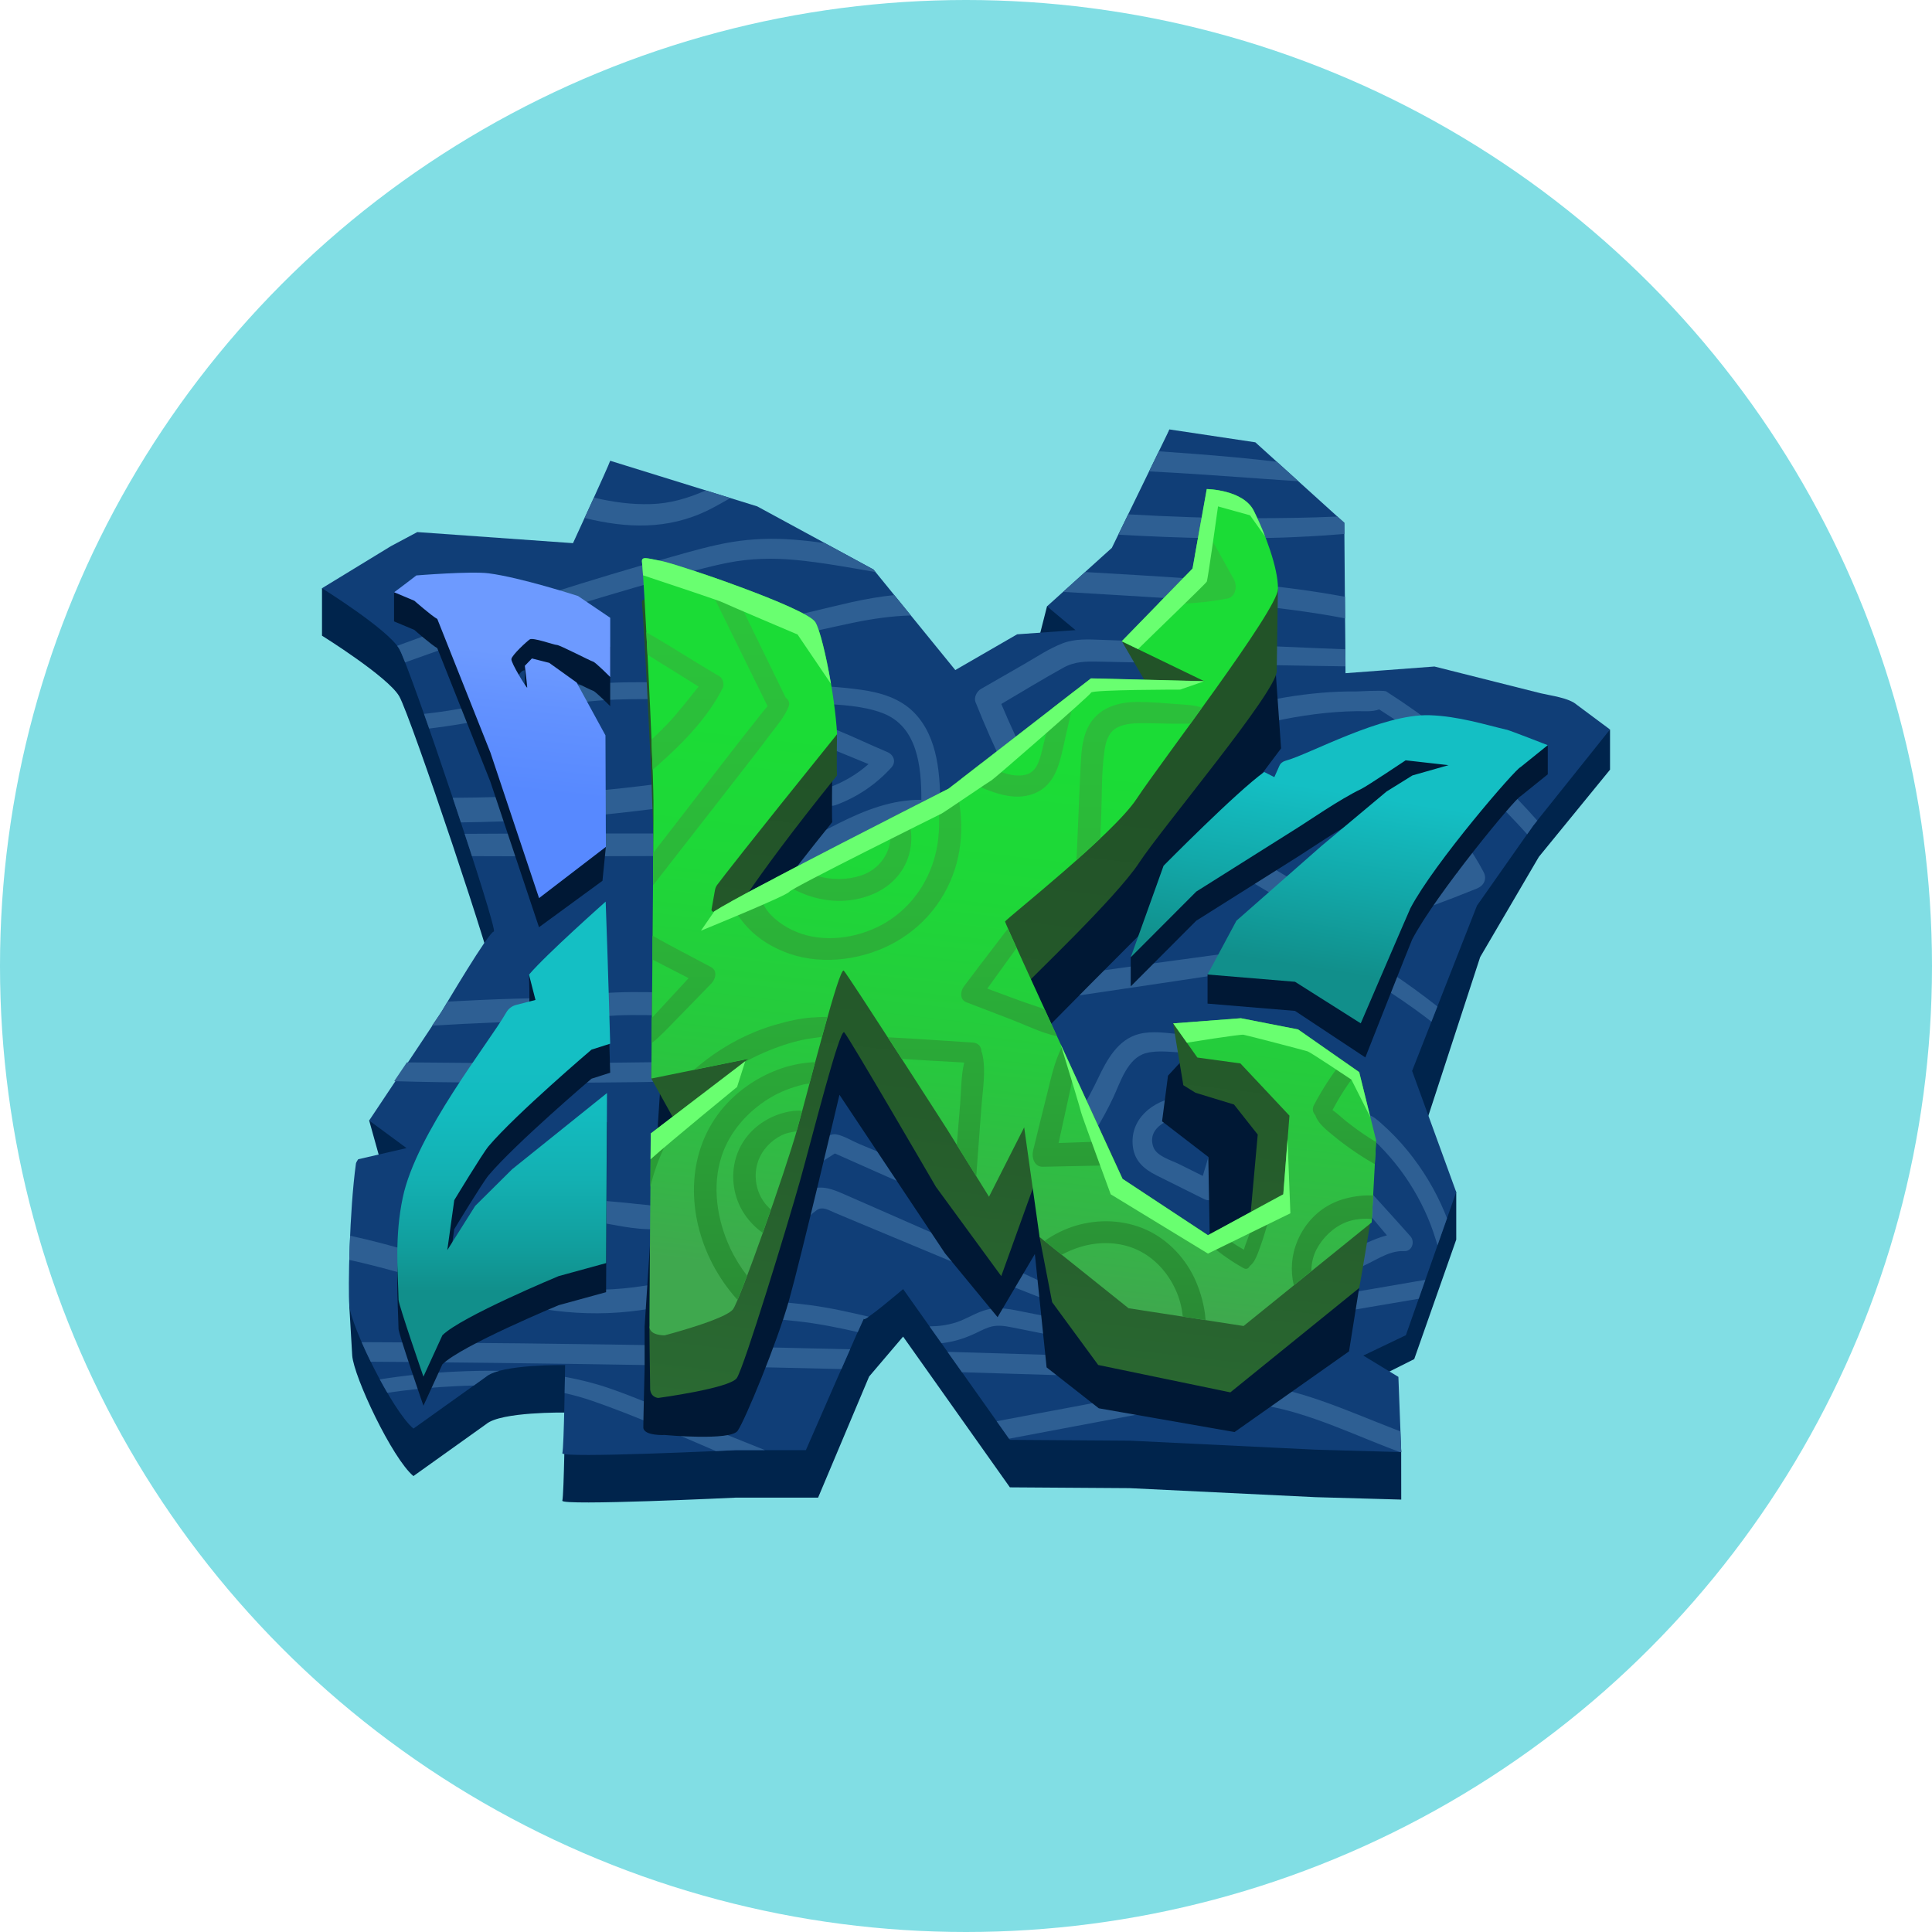
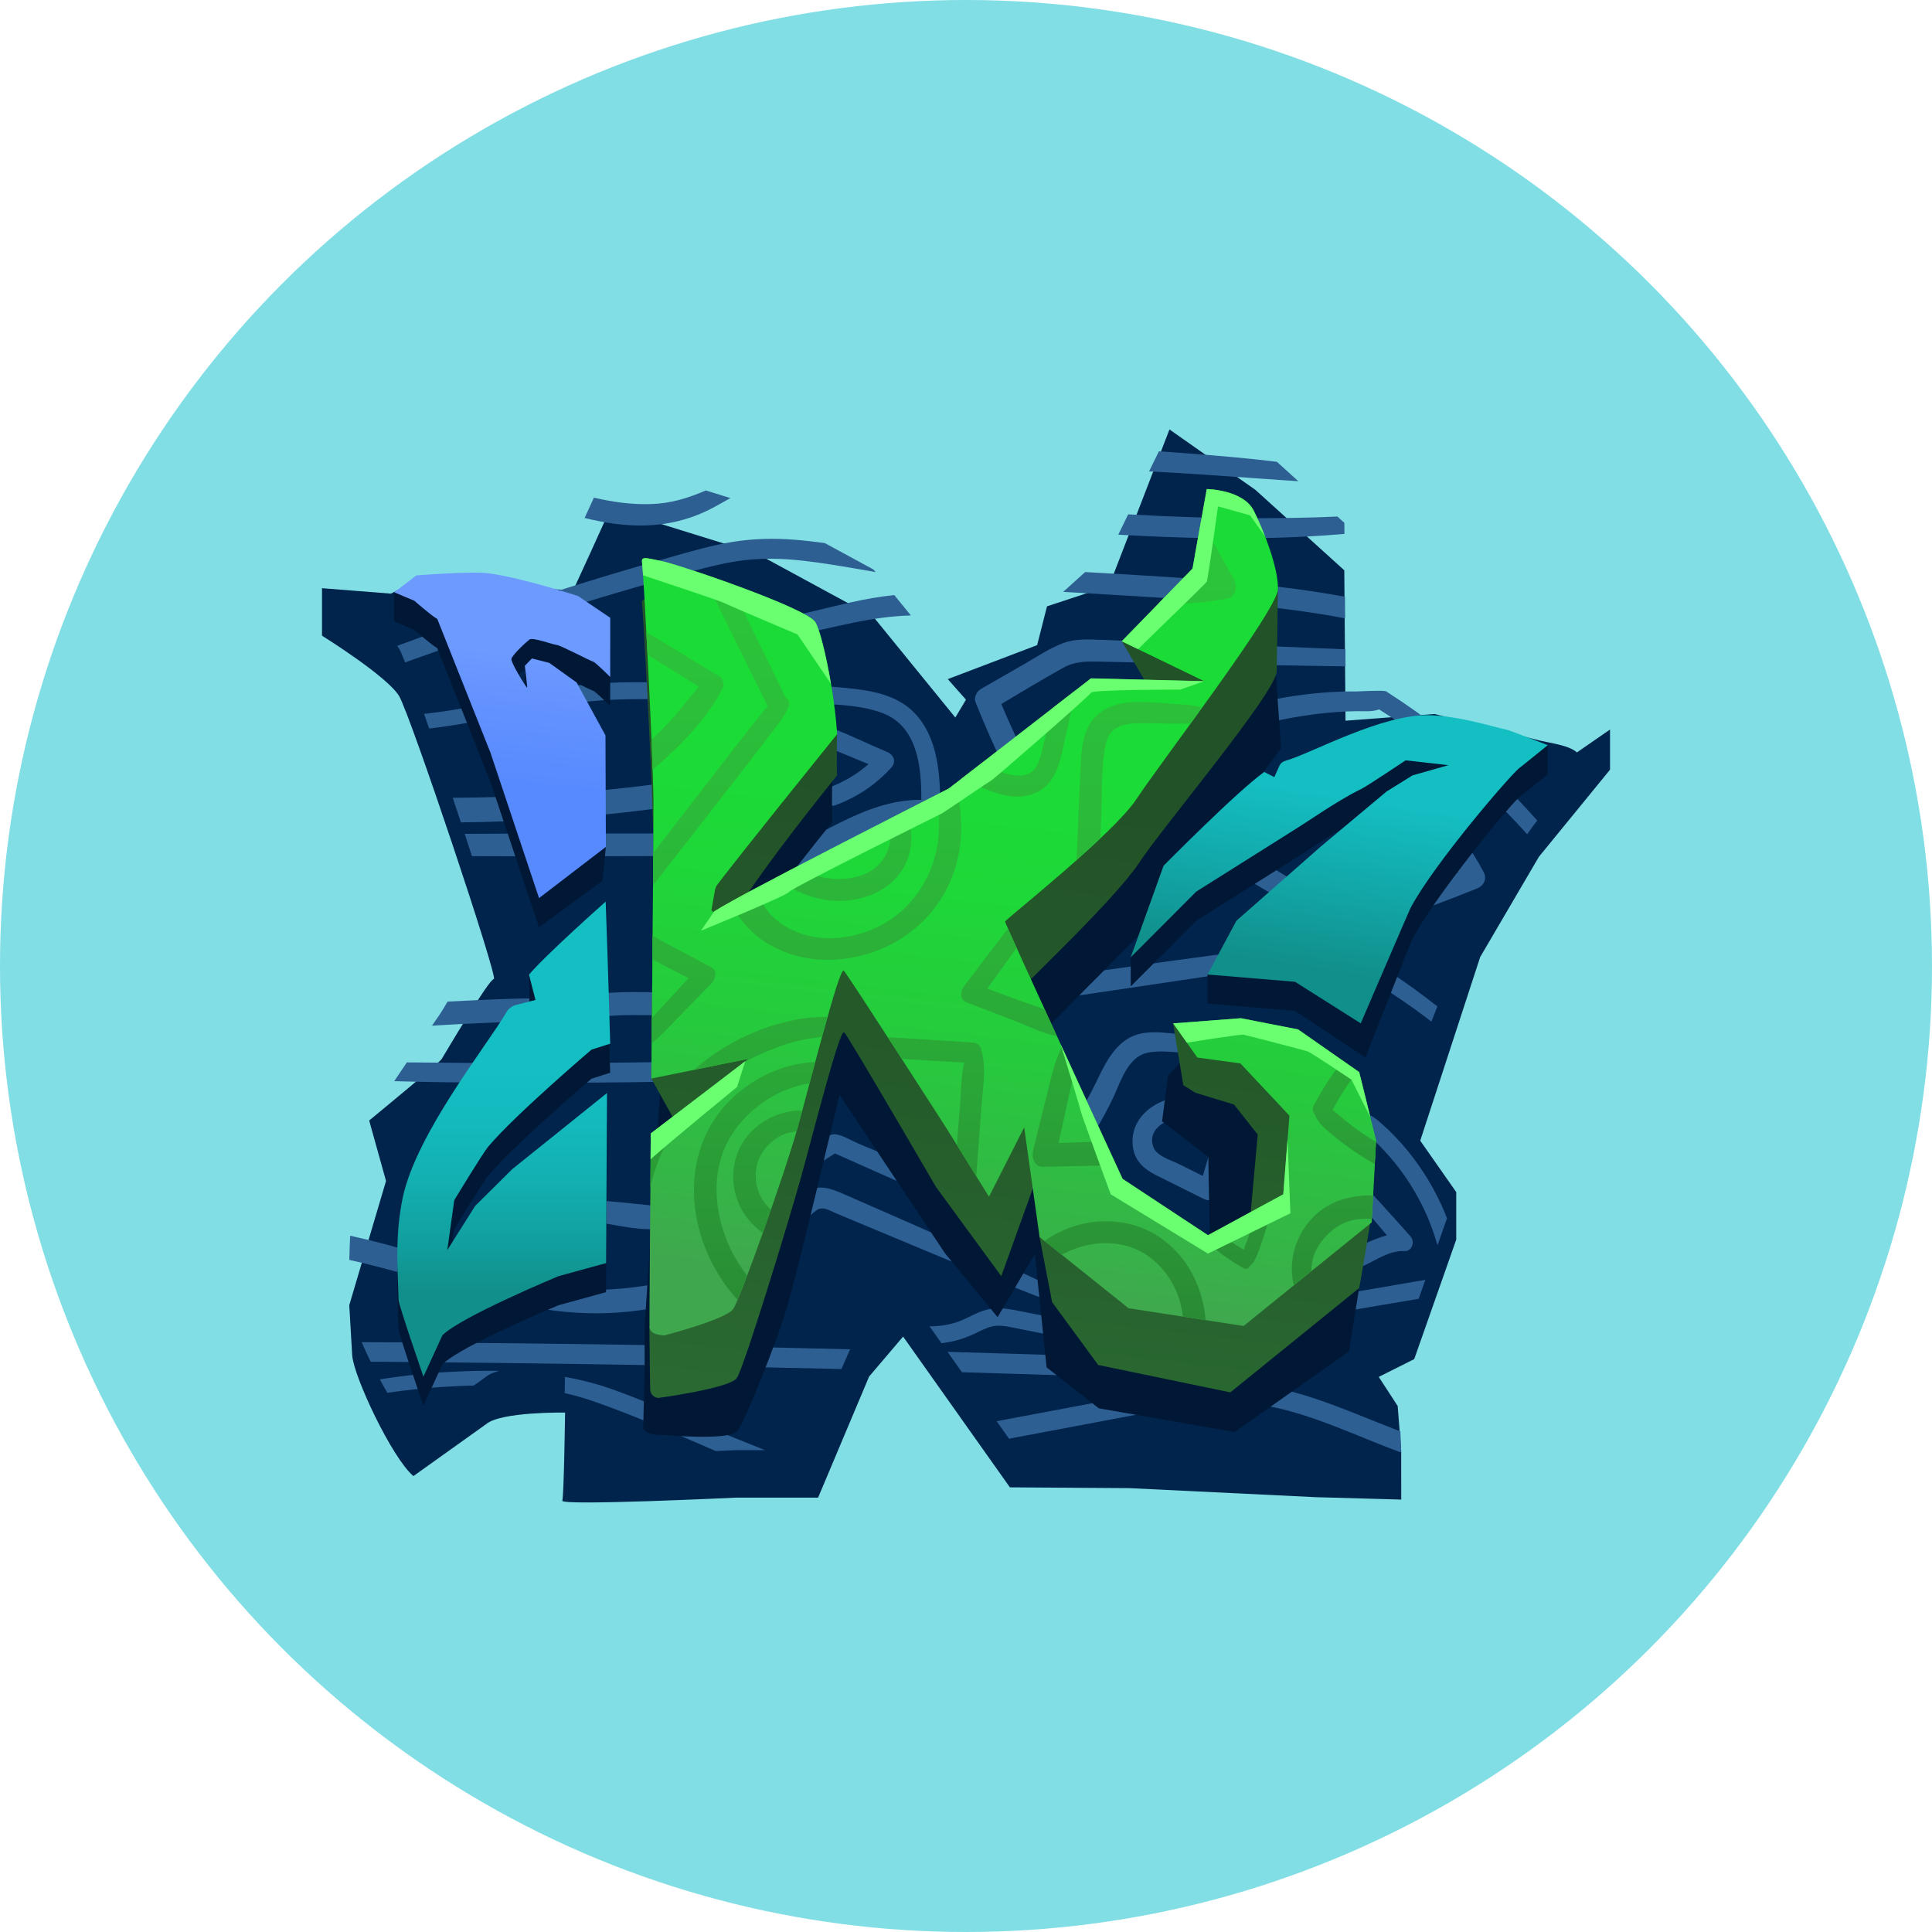
<svg xmlns="http://www.w3.org/2000/svg" width="72" height="72" viewBox="0 0 72 72" fill="none">
  <circle cx="36" cy="36" r="36" fill="#81DEE4" />
  <g clip-path="url(#clip0_2860_9989)">
    <g clip-path="url(#clip1_2860_9989)">
      <path d="M58.768 28.04C58.472 27.775 57.799 27.697 57.413 27.605L53.458 26.609L50.143 26.858L50.098 21.253L46.783 18.254L43.583 16.004L41.332 21.833L39.019 22.597L38.651 24.042L35.321 25.309L35.999 26.075L35.602 26.74L32.552 22.992L28.22 20.64L22.741 18.94C22.681 19.139 21.355 22.01 21.355 22.01L15.551 21.598L14.569 22.123L12 21.92V23.69C12 23.69 14.45 25.216 14.876 25.944C15.302 26.672 18.587 36.486 18.404 36.486C18.222 36.486 16.58 39.27 16.458 39.469C16.37 39.612 13.758 41.758 13.758 41.758L14.386 44.011L13.016 48.642C13.016 48.642 13.117 50.396 13.126 50.516C13.187 51.318 14.616 54.346 15.407 55.009L18.122 53.07C18.671 52.606 21.059 52.642 21.059 52.642C21.059 52.642 21.017 55.728 20.956 55.926C20.894 56.125 27.407 55.813 27.407 55.813H30.488L32.389 51.3L33.656 49.811L37.636 55.429L42.098 55.459L49.026 55.795L52.22 55.885L52.218 54.055L52.088 52.398L51.382 51.313L52.704 50.65L54.27 46.196V44.426L52.928 42.51L55.162 35.666L57.349 31.932L60.001 28.684V27.187L58.769 28.039L58.768 28.04Z" fill="#00244C" />
-       <path d="M58.768 26.27C58.473 26.005 57.799 25.927 57.413 25.835L53.458 24.839L50.143 25.088L50.098 19.483L46.783 16.484L43.583 16.004L41.435 20.418L39.019 22.597L40.081 23.483L37.906 23.639L35.601 24.971L32.551 21.223L28.219 18.871L22.74 17.171C22.68 17.37 21.354 20.242 21.354 20.242L15.55 19.829L14.568 20.354L11.999 21.922C11.999 21.922 14.449 23.447 14.875 24.175C15.301 24.904 18.586 34.717 18.403 34.717C18.221 34.717 16.579 37.501 16.457 37.7C16.348 37.878 13.757 41.759 13.757 41.759L15.151 42.786L13.35 43.202C13.35 43.202 13.272 43.307 13.264 43.369C13.02 45.143 12.97 48.03 13.017 48.642C13.078 49.444 14.616 52.577 15.408 53.239L18.124 51.3C18.672 50.836 21.06 50.872 21.06 50.872C21.06 50.872 21.018 53.958 20.957 54.156C20.896 54.355 27.408 54.043 27.408 54.043H30.033C30.033 54.043 32.257 48.94 32.196 49.139C32.135 49.338 33.657 48.041 33.657 48.041L37.636 53.659L42.099 53.689L49.026 54.025L52.221 54.115L52.114 51.312L50.806 50.518L52.393 49.759L54.269 44.425L52.625 39.91L55.043 33.749L57.141 30.763L60 27.186L58.768 26.269V26.27Z" fill="#103E77" />
      <path d="M42.627 50.613C40.189 50.526 37.751 50.448 35.311 50.379L35.849 51.139C38.108 51.204 40.368 51.277 42.626 51.359C43.105 51.375 43.105 50.631 42.626 50.615L42.627 50.613Z" fill="#2E5F93" />
      <path d="M16.11 50.032C15.233 50.026 14.354 50.022 13.477 50.019C13.579 50.253 13.693 50.499 13.816 50.747C14.296 50.751 14.777 50.753 15.257 50.758C17.457 50.777 19.658 50.805 21.859 50.837C25.026 50.883 28.192 50.944 31.357 51.021C31.471 50.763 31.58 50.513 31.681 50.285C30.911 50.266 30.14 50.247 29.371 50.23C24.951 50.131 20.531 50.064 16.11 50.034V50.032Z" fill="#2E5F93" />
      <path d="M51.254 48.016C49.1 48.388 46.929 48.714 44.795 49.183C44.693 49.206 44.712 49.341 44.795 49.372C45.333 49.575 45.813 49.558 46.376 49.481C46.927 49.407 47.475 49.315 48.023 49.223C49.158 49.031 50.292 48.838 51.427 48.646C51.908 48.564 52.389 48.483 52.871 48.401L53.118 47.698C52.98 47.721 52.841 47.743 52.703 47.766C52.219 47.849 51.737 47.933 51.253 48.016H51.254Z" fill="#2E5F93" />
      <path d="M52.458 42.884C52.163 42.522 51.839 42.185 51.488 41.875C51.335 41.739 51.178 41.595 50.977 41.537C50.742 41.468 50.508 41.516 50.272 41.547C49.158 41.694 48.026 41.617 46.937 41.347C45.95 41.102 44.935 40.742 43.904 40.883C42.96 41.011 42.076 41.717 42.222 42.757C42.296 43.28 42.648 43.577 43.098 43.802C43.687 44.097 44.279 44.39 44.868 44.684C45.086 44.793 45.348 44.703 45.42 44.46C45.521 44.12 45.622 43.779 45.722 43.44C45.769 43.283 45.839 43.118 45.865 42.956C45.893 42.792 45.859 42.632 45.833 42.469C45.804 42.288 45.54 42.235 45.426 42.361C45.328 42.47 45.222 42.576 45.16 42.71C45.085 42.872 45.048 43.068 44.998 43.238C44.94 43.433 44.882 43.628 44.825 43.823C44.527 43.675 44.23 43.526 43.932 43.379C43.642 43.235 43.102 43.088 42.982 42.747C42.71 41.981 43.678 41.605 44.257 41.585C45.16 41.552 46.032 41.879 46.902 42.068C47.824 42.27 48.774 42.342 49.714 42.266C49.944 42.248 50.172 42.219 50.4 42.186C50.626 42.153 50.772 42.123 50.956 42.278C51.256 42.529 51.532 42.813 51.788 43.106C52.316 43.709 52.753 44.39 53.093 45.115C53.26 45.471 53.399 45.841 53.513 46.217C53.531 46.277 53.551 46.34 53.572 46.406L53.926 45.401C53.898 45.331 53.87 45.261 53.842 45.192C53.494 44.358 53.03 43.585 52.458 42.884Z" fill="#2E5F93" />
      <path d="M42.705 39.248C43.147 39.127 43.687 39.213 44.142 39.231C44.64 39.252 45.138 39.284 45.636 39.326C46.151 39.369 46.664 39.427 47.177 39.489C47.431 39.521 47.688 39.543 47.944 39.563C48.192 39.582 48.46 39.492 48.701 39.531C48.731 39.536 48.745 39.492 48.714 39.485C48.553 39.447 48.4 39.32 48.25 39.254C48.135 39.203 48.012 39.175 47.89 39.143C47.64 39.078 47.391 39.015 47.135 38.97C46.626 38.877 46.116 38.797 45.605 38.727C45.064 38.654 44.52 38.592 43.975 38.543C43.48 38.498 42.944 38.408 42.455 38.532C41.656 38.733 41.246 39.505 40.919 40.191C40.552 40.961 40.121 41.69 39.618 42.375C39.443 42.476 39.309 42.661 39.277 42.871C39.248 43.067 39.297 43.26 39.479 43.367C39.633 43.457 39.893 43.449 40.011 43.298C40.59 42.553 41.088 41.75 41.49 40.895C41.758 40.323 42.016 39.435 42.705 39.247V39.248ZM40.1 43.093L40.122 43.106C40.102 43.104 40.094 43.099 40.1 43.093Z" fill="#2E5F93" />
      <path d="M49.37 47.825C49.603 47.944 49.903 47.747 49.825 47.476C49.814 47.437 49.801 47.401 49.788 47.365C50.069 47.394 50.349 47.347 50.615 47.254C51.182 47.052 51.707 46.594 52.333 46.625C52.629 46.639 52.739 46.269 52.562 46.072C52.185 45.652 51.811 45.229 51.429 44.813C51.252 44.618 51.074 44.424 50.895 44.231C50.742 44.064 50.579 43.849 50.328 43.883C50.275 43.89 50.229 43.915 50.214 43.969C50.148 44.197 50.293 44.368 50.43 44.536C50.609 44.755 50.791 44.971 50.972 45.19C51.209 45.474 51.447 45.756 51.686 46.038C51.422 46.105 51.168 46.213 50.912 46.326C50.529 46.493 50.088 46.685 49.677 46.512C49.352 46.374 48.905 46.227 48.679 46.617C48.409 47.082 48.997 47.635 49.369 47.826L49.37 47.825Z" fill="#2E5F93" />
      <path d="M23.857 48.828C24.441 48.746 25.018 48.625 25.591 48.491C26.135 48.364 26.681 48.235 27.199 48.023C28.165 47.626 28.827 46.906 29.481 46.118C29.767 45.773 30.072 45.344 30.449 45.091C30.663 44.948 30.909 45.112 31.12 45.2C31.415 45.324 31.71 45.448 32.005 45.571C33.256 46.094 34.505 46.616 35.757 47.136C36.399 47.402 37.039 47.676 37.687 47.93C38.002 48.054 38.316 48.178 38.631 48.301C38.964 48.433 39.303 48.518 39.648 48.616C39.834 48.668 39.946 48.403 39.779 48.304C39.521 48.151 39.274 47.981 39.001 47.855C38.712 47.72 38.422 47.586 38.133 47.452C37.57 47.19 37.001 46.94 36.433 46.691C35.314 46.198 34.194 45.704 33.075 45.214C32.506 44.964 31.937 44.714 31.367 44.466C30.839 44.236 30.383 44.126 29.897 44.508C29.13 45.109 28.599 45.952 27.876 46.6C27.052 47.336 25.923 47.534 24.875 47.759C23.781 47.993 22.687 48.115 21.568 48.047C19.493 47.92 17.493 47.261 15.509 46.69C14.699 46.456 13.878 46.231 13.049 46.051C13.035 46.363 13.025 46.668 13.017 46.954C15.577 47.508 18.089 48.521 20.677 48.846C21.739 48.979 22.798 48.977 23.857 48.828Z" fill="#2E5F93" />
      <path d="M29.197 42.783V42.518C29.197 42.518 29.19 42.513 29.19 42.518V42.783C29.19 42.783 29.197 42.788 29.197 42.783Z" fill="#2E5F93" />
      <path d="M39.354 45.803L39.356 45.8C39.109 45.638 38.807 45.541 38.536 45.425C38.258 45.305 37.981 45.186 37.705 45.066C37.151 44.827 36.598 44.587 36.043 44.348C34.977 43.888 33.91 43.423 32.838 42.974C32.561 42.858 32.282 42.742 32.005 42.625C31.748 42.517 31.445 42.325 31.172 42.276C30.933 42.231 30.733 42.428 30.546 42.553C30.302 42.715 30.058 42.875 29.813 43.037C29.322 43.359 28.832 43.684 28.342 44.006C27.928 44.279 27.354 44.541 27.211 45.05C27.202 45.085 27.223 45.134 27.263 45.14C27.635 45.192 27.875 45.03 28.184 44.844C28.534 44.634 28.876 44.413 29.22 44.194C29.851 43.79 30.481 43.387 31.114 42.986C32.406 43.562 33.699 44.136 34.997 44.699C35.671 44.992 36.346 45.283 37.02 45.576C37.366 45.726 37.712 45.876 38.058 46.026C38.391 46.17 38.734 46.365 39.087 46.45C39.529 46.555 39.645 45.977 39.355 45.807L39.354 45.803Z" fill="#2E5F93" />
      <path d="M36.4 49.665C36.581 49.578 36.761 49.482 36.959 49.435C37.209 49.376 37.462 49.418 37.71 49.467C38.263 49.575 38.815 49.688 39.367 49.8C39.887 49.904 40.488 50.121 41.017 50.025C41.247 49.983 41.247 49.67 41.079 49.561C40.681 49.303 40.111 49.278 39.654 49.188C39.156 49.089 38.657 48.991 38.159 48.891C37.705 48.801 37.246 48.691 36.786 48.805C36.373 48.907 36.019 49.161 35.615 49.287C35.296 49.387 34.969 49.428 34.641 49.43L35.085 50.057C35.113 50.053 35.141 50.051 35.17 50.047C35.607 49.991 36.005 49.856 36.401 49.664L36.4 49.665Z" fill="#2E5F93" />
-       <path d="M28.568 48.492C28.297 48.477 28.025 48.456 27.754 48.455C27.445 48.455 27.298 48.479 27.09 48.708C27.085 48.713 27.083 48.722 27.088 48.729C27.217 48.905 27.294 48.985 27.515 49.023C27.755 49.065 28 49.076 28.243 49.097C28.732 49.137 29.22 49.187 29.707 49.239C30.473 49.322 31.219 49.472 31.966 49.643C32.118 49.299 32.21 49.098 32.197 49.141C32.183 49.188 32.257 49.152 32.377 49.069C31.654 48.901 30.932 48.737 30.192 48.639C29.652 48.567 29.112 48.521 28.568 48.492Z" fill="#2E5F93" />
      <path d="M22.945 37.843C23.695 37.812 24.446 37.83 25.196 37.87C26.725 37.951 28.247 38.125 29.777 38.184C32.936 38.304 36.071 37.708 39.184 37.25C42.291 36.793 45.398 36.325 48.505 35.854C48.942 35.788 49.377 35.69 49.807 35.836C50.157 35.954 50.484 36.168 50.801 36.355C51.473 36.751 52.127 37.178 52.759 37.634C52.958 37.777 53.153 37.925 53.345 38.074L53.567 37.507C53.55 37.494 53.533 37.481 53.515 37.466C52.973 37.04 52.413 36.635 51.839 36.253C51.279 35.881 50.7 35.471 50.072 35.221C49.364 34.939 48.593 35.14 47.865 35.238C47.058 35.347 46.25 35.458 45.441 35.567C43.846 35.784 42.248 36.002 40.654 36.227C39.078 36.449 37.504 36.671 35.928 36.892C34.328 37.115 32.72 37.324 31.103 37.35C27.997 37.402 24.898 36.715 21.794 37.076C21.365 37.127 20.956 37.178 20.521 37.187C20.069 37.195 19.616 37.206 19.165 37.219C18.336 37.244 17.508 37.282 16.68 37.327C16.561 37.525 16.478 37.664 16.454 37.704C16.428 37.748 16.295 37.94 16.099 38.224C17.61 38.13 19.122 38.07 20.635 38.044C21.407 38.03 22.169 37.878 22.942 37.846L22.945 37.843Z" fill="#2E5F93" />
      <path d="M22.9 26.072C24.598 26.014 26.304 26.102 28.001 26.14C28.864 26.159 29.727 26.17 30.588 26.222C31.349 26.268 32.175 26.303 32.893 26.576C34.195 27.073 34.339 28.568 34.336 29.807C32.125 29.79 30.354 31.387 28.324 32.092C28.701 31.025 29.145 29.982 29.674 28.982C29.835 28.678 30.004 28.376 30.179 28.079C30.229 27.994 30.329 27.725 30.423 27.695C30.51 27.666 30.707 27.793 30.79 27.827C31.315 28.043 31.841 28.259 32.367 28.476C31.95 28.844 31.476 29.128 30.945 29.329C30.527 29.488 30.702 30.162 31.132 30.007C31.931 29.719 32.65 29.232 33.22 28.602C33.409 28.393 33.307 28.127 33.067 28.026C32.295 27.702 31.531 27.319 30.742 27.037C29.922 26.744 29.554 27.665 29.221 28.238C28.426 29.611 27.777 31.068 27.305 32.584C27.209 32.891 27.514 33.146 27.802 33.08C29.04 32.798 30.142 32.141 31.252 31.548C32.322 30.977 33.443 30.446 34.686 30.533C34.878 30.546 35.04 30.36 35.04 30.179C35.045 28.946 34.981 27.482 34.059 26.549C33.537 26.021 32.82 25.81 32.105 25.708C31.234 25.583 30.352 25.549 29.473 25.531C27.667 25.494 25.861 25.435 24.055 25.424C23.177 25.42 22.297 25.444 21.425 25.555C20.568 25.664 19.729 25.858 18.889 26.05C17.919 26.272 16.948 26.474 15.958 26.587C15.906 26.593 15.853 26.598 15.802 26.603C15.864 26.78 15.928 26.963 15.994 27.151C16.667 27.073 17.334 26.959 17.98 26.839C19.62 26.532 21.226 26.131 22.901 26.074L22.9 26.072Z" fill="#2E5F93" />
      <path d="M24.576 30.117C24.874 30.077 25.172 30.04 25.468 29.985C25.732 29.935 26.034 29.871 26.207 29.65C26.322 29.502 26.311 29.323 26.151 29.213C25.769 28.951 25.153 29.127 24.731 29.184C24.238 29.253 23.743 29.313 23.248 29.367C22.25 29.477 21.251 29.563 20.249 29.625C19.123 29.694 17.998 29.725 16.872 29.731C16.975 30.04 17.077 30.347 17.177 30.648C19.093 30.625 21.01 30.515 22.915 30.315C23.47 30.256 24.023 30.19 24.576 30.117Z" fill="#2E5F93" />
      <path d="M21.091 31.912C22.169 31.909 23.247 31.906 24.324 31.903C24.853 31.902 25.383 31.901 25.913 31.9C26.362 31.9 27.125 32.04 27.417 31.628C27.472 31.549 27.473 31.409 27.417 31.33C27.124 30.918 26.362 31.062 25.913 31.062C25.384 31.062 24.855 31.062 24.324 31.062C23.247 31.062 22.169 31.061 21.091 31.06C20.014 31.06 18.936 31.066 17.859 31.072C17.679 31.072 17.497 31.073 17.317 31.074C17.411 31.36 17.502 31.639 17.589 31.907C17.679 31.907 17.769 31.907 17.859 31.907C18.936 31.91 20.014 31.915 21.091 31.912Z" fill="#2E5F93" />
      <path d="M20.114 22.974C21.672 22.476 23.238 22.007 24.813 21.566C25.583 21.352 26.352 21.124 27.137 20.97C27.971 20.807 28.812 20.788 29.657 20.869C30.654 20.965 31.641 21.148 32.631 21.32L32.553 21.224L30.738 20.239C30.36 20.186 29.982 20.143 29.601 20.113C28.817 20.052 28.037 20.072 27.26 20.202C26.51 20.328 25.777 20.54 25.045 20.747C23.523 21.174 22.01 21.629 20.504 22.109C18.824 22.645 17.154 23.214 15.495 23.815C15.264 23.899 15.033 23.983 14.802 24.068C14.831 24.107 14.856 24.143 14.876 24.178C14.921 24.254 14.997 24.431 15.098 24.686C15.222 24.641 15.347 24.596 15.47 24.552C17.009 23.999 18.558 23.473 20.114 22.976V22.974Z" fill="#2E5F93" />
      <path d="M50.129 23.047L50.123 22.239C49.523 22.131 48.92 22.033 48.313 21.953C45.701 21.607 43.069 21.474 40.441 21.318L39.622 22.057C42.814 22.258 46.022 22.381 49.187 22.879C49.502 22.928 49.814 22.986 50.129 23.047Z" fill="#2E5F93" />
      <path d="M55.83 29.053C54.551 27.82 53.147 26.717 51.649 25.76C51.454 25.716 50.628 25.769 50.527 25.769C50.315 25.766 50.102 25.77 49.891 25.778C49.451 25.795 49.012 25.834 48.575 25.889C47.713 25.998 46.864 26.178 46.025 26.404C44.315 26.863 42.661 27.503 41.014 28.145C40.756 28.246 40.55 28.633 40.828 28.85C42.468 30.137 44.174 31.336 45.944 32.438C46.843 32.999 47.758 33.535 48.685 34.046C49.104 34.277 49.547 34.574 50.022 34.668C50.562 34.775 51.077 34.561 51.58 34.392C52.747 34.001 53.902 33.574 55.043 33.112C55.297 33.008 55.426 32.761 55.291 32.502C54.434 30.848 53.018 29.502 51.318 28.741C51.114 28.65 50.879 28.684 50.756 28.889C50.652 29.064 50.702 29.359 50.904 29.45C52.342 30.097 53.536 31.157 54.34 32.502C53.544 32.815 52.741 33.113 51.932 33.391C51.467 33.552 50.969 33.779 50.48 33.853C50.028 33.922 49.58 33.578 49.205 33.371C47.472 32.417 45.788 31.375 44.161 30.252C43.421 29.741 42.69 29.213 41.971 28.67C43.753 27.967 45.556 27.296 47.43 26.89C48.467 26.665 49.52 26.516 50.582 26.503C50.815 26.501 51.151 26.534 51.396 26.437C52.831 27.341 54.175 28.379 55.409 29.545C55.931 30.04 56.434 30.556 56.914 31.091L57.142 30.767L57.29 30.581C56.825 30.053 56.338 29.544 55.831 29.056L55.83 29.053Z" fill="#2E5F93" />
      <path d="M45.887 24.024L42.704 23.906C42.155 23.886 41.605 23.865 41.055 23.845C40.567 23.827 40.065 23.795 39.6 23.975C39.097 24.168 38.635 24.481 38.169 24.749C37.631 25.058 37.092 25.368 36.554 25.677C36.403 25.764 36.285 25.993 36.355 26.167C36.701 27.036 37.077 27.894 37.496 28.73C37.705 29.148 37.922 29.561 38.149 29.969C38.315 30.267 38.57 30.871 39.015 30.702C39.459 30.534 39.168 29.979 39.017 29.711C38.787 29.304 38.567 28.892 38.355 28.476C37.982 27.741 37.634 26.995 37.316 26.235C38.085 25.781 38.85 25.315 39.631 24.882C40.055 24.647 40.47 24.647 40.943 24.656C41.454 24.667 41.966 24.678 42.477 24.689C44.543 24.733 46.607 24.776 48.672 24.81C49.163 24.817 49.652 24.825 50.143 24.833L50.138 24.197C49.801 24.182 49.464 24.171 49.127 24.157C48.047 24.111 46.967 24.062 45.887 24.023V24.024Z" fill="#2E5F93" />
      <path d="M28.938 23.072C28.472 23.154 28.01 23.215 27.538 23.238C27.396 23.245 26.618 23.224 26.67 23.52C26.727 23.858 27.387 23.857 27.638 23.862C28.102 23.87 28.568 23.837 29.027 23.77C29.968 23.634 30.888 23.393 31.818 23.203C32.522 23.059 33.23 22.956 33.946 22.936L33.328 22.177C32.786 22.231 32.249 22.328 31.715 22.446C30.788 22.651 29.874 22.908 28.938 23.072Z" fill="#2E5F93" />
      <path d="M48.724 19.994C49.183 19.969 49.644 19.938 50.104 19.898L50.1 19.483L49.842 19.25C48.799 19.298 47.754 19.311 46.71 19.313C45.154 19.314 43.598 19.256 42.044 19.168L41.675 19.926C44.021 20.058 46.378 20.123 48.722 19.992L48.724 19.994Z" fill="#2E5F93" />
      <path d="M48.385 17.934L47.585 17.209C46.553 17.084 45.517 16.993 44.485 16.913C44.053 16.879 43.62 16.848 43.188 16.819L42.824 17.567C44.204 17.637 45.583 17.737 46.962 17.836C47.437 17.869 47.911 17.904 48.386 17.933L48.385 17.934Z" fill="#2E5F93" />
      <path d="M26.414 19.002C26.688 18.866 26.952 18.71 27.22 18.562L26.302 18.277C25.649 18.563 24.991 18.765 24.252 18.786C23.532 18.808 22.826 18.709 22.134 18.545C22.017 18.802 21.898 19.064 21.787 19.303C23.33 19.685 24.88 19.762 26.414 19.002Z" fill="#2E5F93" />
      <path d="M25.071 45.192C24.913 45.174 24.755 45.173 24.597 45.176C24.59 45.095 24.539 45.013 24.456 44.982C24.233 44.897 23.967 44.897 23.732 44.869C23.509 44.843 23.286 44.819 23.061 44.8C22.577 44.758 22.092 44.714 21.608 44.672C21.372 44.652 21.135 44.632 20.899 44.612C20.75 44.582 20.598 44.562 20.455 44.576C19.871 44.528 19.286 44.483 18.702 44.436V44.441C18.363 44.453 18.315 44.972 18.702 45.004C19.227 45.046 19.752 45.088 20.277 45.128C20.528 45.288 20.913 45.3 21.179 45.348C21.642 45.431 22.105 45.512 22.568 45.595C23.406 45.744 24.301 45.942 25.14 45.685C25.424 45.599 25.344 45.226 25.074 45.194L25.071 45.192Z" fill="#2E5F93" />
      <path d="M18.854 40.347C21.049 40.357 23.244 40.345 25.437 40.302C26.042 40.29 26.648 40.277 27.253 40.261C27.575 40.253 27.896 40.247 28.218 40.235C28.502 40.224 28.764 40.187 28.983 39.995C29.091 39.901 29.037 39.752 28.943 39.679C28.549 39.378 27.885 39.515 27.423 39.527C26.875 39.54 26.327 39.552 25.778 39.562C24.662 39.582 23.546 39.597 22.43 39.608C20.216 39.629 18.003 39.619 15.789 39.597C15.581 39.595 15.371 39.594 15.162 39.593C15.006 39.823 14.846 40.059 14.691 40.292C14.982 40.301 15.272 40.308 15.561 40.314C16.658 40.34 17.757 40.343 18.854 40.347Z" fill="#2E5F93" />
      <path d="M16.962 51.117C16.021 51.161 15.084 51.258 14.154 51.405C14.246 51.576 14.341 51.744 14.435 51.905C15.093 51.809 15.756 51.736 16.422 51.691C16.832 51.665 17.244 51.643 17.657 51.635L18.123 51.301C18.228 51.214 18.397 51.143 18.605 51.088C18.056 51.078 17.507 51.091 16.962 51.117Z" fill="#2E5F93" />
      <path d="M25.461 52.82C24.547 52.453 23.639 52.058 22.707 51.737C22.167 51.551 21.614 51.413 21.054 51.312C21.051 51.482 21.048 51.691 21.043 51.917C21.393 51.995 21.741 52.092 22.085 52.211C23.642 52.751 25.159 53.426 26.678 54.077C27.126 54.058 27.41 54.043 27.41 54.043H28.509C28.445 54.017 28.381 53.992 28.316 53.965C27.365 53.584 26.414 53.201 25.463 52.819L25.461 52.82Z" fill="#2E5F93" />
      <path d="M43.147 52.574C44.179 52.382 45.222 52.207 46.276 52.274C48.177 52.397 49.939 53.25 51.687 53.931C51.847 53.994 52.008 54.055 52.169 54.115H52.219C52.219 54.115 52.207 53.792 52.189 53.343C52.102 53.31 52.014 53.276 51.927 53.243C50.149 52.554 48.393 51.728 46.469 51.559C45.435 51.468 44.4 51.611 43.383 51.793C42.318 51.984 41.257 52.191 40.195 52.392C39.178 52.584 38.159 52.77 37.143 52.965L37.603 53.616C38.385 53.469 39.166 53.322 39.947 53.174C41.014 52.974 42.079 52.771 43.147 52.572V52.574Z" fill="#2E5F93" />
      <path d="M16.928 45.81L16.669 47.672L17.708 46.024L19.087 44.657L22.621 41.818L22.587 48.156L20.819 48.641C20.819 48.641 17.195 50.143 16.487 50.844L15.78 52.386C15.78 52.386 14.856 49.716 14.852 49.525C14.827 48.431 14.705 47.163 15.009 45.713C15.515 43.308 18.211 39.964 18.869 38.813C18.948 38.674 19.081 38.574 19.237 38.533L19.956 38.349L19.713 37.405C19.752 37.36 19.713 36.321 19.713 36.321L22.572 34.684C22.661 37.1 22.74 39.978 22.74 39.978L22.043 40.2C22.043 40.2 19.226 42.598 18.209 43.799C17.99 44.057 16.928 45.81 16.928 45.81ZM56.142 28.278C55.35 28.095 54.346 27.772 53.272 27.739C51.491 27.686 48.797 29.198 47.911 29.435C47.804 29.464 47.72 29.531 47.679 29.623L47.491 30.046L47.114 29.855C46.098 30.577 43.363 33.349 43.363 33.349L42.139 35.675V36.76L44.581 34.312C44.581 34.312 48.224 32.016 48.267 31.99C48.75 31.693 49.916 30.876 50.736 30.484C50.94 30.387 52.385 29.421 52.385 29.421L53.983 29.601L52.638 29.983L51.671 30.584L49.242 32.616L46.078 35.398L45.002 36.317V37.402L48.261 37.673L50.882 39.408C50.882 39.408 52.586 35.089 52.628 35.01C53.507 33.33 56.508 29.703 56.671 29.671L57.681 28.857V27.772C57.681 27.772 56.232 28.296 56.143 28.276L56.142 28.278ZM21.541 23.297L22.74 24.108V26.315C22.74 26.315 22.193 25.767 22.102 25.742C22.009 25.72 20.858 25.121 20.753 25.121C20.666 25.121 19.937 24.982 19.613 24.979L19.823 25.624L20.467 25.787L21.488 26.519L21.79 28.589L22.579 31.56L22.452 32.825L20.087 34.555L18.275 29.133L16.295 24.152C16.109 24.059 15.44 23.474 15.44 23.474L14.685 23.157V22.072L15.689 21.977C15.689 21.977 17.547 22.364 18.21 22.451C19.421 22.608 21.54 23.297 21.54 23.297H21.541ZM19.559 25.897V24.98C19.517 24.983 19.485 24.989 19.47 25C19.35 25.084 19.073 25.504 19.058 25.649C19.044 25.794 19.62 26.729 19.646 26.715C19.658 26.707 19.559 25.897 19.559 25.897ZM49.765 43.8C49.597 43.438 49.283 43.165 48.901 43.049L47.027 40.777L44.364 39.181L43.528 40.087L43.307 41.789L45.03 43.115L45.107 47.438C45.107 47.438 47.666 44.606 47.629 45.017L47.732 46.943C47.657 47.76 46.657 48.98 45.837 49.018L44.072 49.096C43.464 49.122 42.54 48.757 42.176 48.269L41.34 43.996C41.34 43.996 38.462 38.925 38.485 38.877C38.535 38.77 42.698 34.608 42.698 34.608L47.742 27.89L47.448 23.694C47.448 23.694 46.799 22.817 46.551 22.32C46.157 21.524 45.672 21.505 45.672 21.505C45.506 21.45 43.529 26.411 43.529 26.411C43.529 26.411 41.581 26.815 41.196 27.187C40.381 27.973 34.764 31.349 34.086 32.019C33.463 32.634 27.431 36.595 26.443 37.242C26.392 37.276 26.324 37.231 26.335 37.17L26.462 36.448C26.474 36.378 26.647 36.624 26.689 36.568C26.897 36.289 27.602 34.872 31.014 30.639C30.995 30.312 31.014 28.869 31.014 28.869C31.014 28.869 30.41 26.803 30.207 26.468C29.878 25.924 25.019 24.288 24.468 24.186C23.917 24.084 25.002 25.336 25.045 25.603C25.088 25.871 24.405 31.082 24.426 33.147C24.434 33.918 24.653 39.835 24.653 39.835L24.023 49.438V50.98C24.023 50.98 23.969 53.17 23.975 53.213C24.014 53.518 24.773 53.478 24.773 53.478C24.773 53.478 27.22 53.704 27.489 53.323C27.758 52.943 28.957 50.051 29.406 48.454C29.855 46.858 31.284 40.8 31.284 40.8L35.218 46.708L37.177 49.087L38.566 46.735L39.004 50.958L40.949 52.483L46.009 53.368L50.274 50.362L50.651 47.999C50.651 47.999 50.359 46.531 50.25 46.297L49.761 43.798L49.765 43.8Z" fill="#001835" />
      <path d="M45.977 20.657C45.977 20.657 46.334 19.785 46.728 20.581C46.974 21.078 47.624 21.955 47.624 21.955C47.624 21.955 47.586 24.721 47.58 25.015C47.563 25.8 43.319 30.83 42.451 32.153C41.584 33.475 38.326 36.54 38.275 36.647C38.254 36.694 40.662 42.827 40.662 42.827L42.353 46.529C42.716 47.017 43.64 47.382 44.249 47.355L46.014 47.278C46.742 47.245 47.851 45.489 47.851 45.489C47.851 45.489 47.768 45.257 47.65 45.302L46.548 45.877L46.872 42.282L45.988 41.162L44.552 40.724L44.099 40.442L43.718 38.138C43.661 38.062 45.582 38.806 45.582 38.806L49.909 41.441C50.291 41.557 49.772 41.697 49.94 42.06L50.429 44.559C50.719 42.88 51.281 42.497 51.281 42.497L51.104 45.325C51.104 45.325 50.722 47.682 50.652 48.001L45.852 51.889L40.927 50.869L39.211 48.53L38.74 46.099L38.95 43.013L37.314 47.557L34.879 44.23C34.879 44.23 31.63 38.64 31.462 38.471C31.294 38.301 30.26 42.417 29.812 44.014C29.363 45.609 27.726 50.977 27.457 51.359C27.188 51.74 24.535 52.097 24.535 52.097C24.535 52.097 24.27 52.094 24.23 51.789C24.224 51.746 24.202 49.47 24.202 49.47L25.738 42.828L24.27 40.19C24.27 40.19 24.356 32.126 24.349 31.407C24.328 29.343 23.97 22.781 23.927 22.513C23.884 22.245 24.096 22.345 24.647 22.447C25.198 22.549 30.056 24.185 30.386 24.73C30.589 25.064 31.193 27.358 31.193 27.358C31.193 27.358 31.174 28.573 31.193 28.899C27.781 33.132 27.076 34.55 26.868 34.829C26.826 34.886 26.653 34.639 26.641 34.709L26.514 35.431C26.503 35.492 26.57 35.537 26.622 35.503C27.61 34.856 33.642 30.895 34.265 30.279C34.943 29.609 40.559 26.233 41.375 25.448C41.489 25.339 43.236 26.348 43.236 26.348L41.806 23.897L45.977 20.657Z" fill="url(#paint0_linear_2860_9989)" />
      <path d="M44.973 18.225C44.973 18.225 46.334 18.244 46.729 19.039C47.124 19.835 47.642 21.169 47.625 21.955C47.609 22.741 43.227 28.445 42.361 29.767C41.495 31.09 37.505 34.236 37.455 34.343C37.434 34.39 41.837 43.933 41.837 43.933L45.019 46.033L47.826 44.508L48.054 41.577L46.227 39.631L44.622 39.411L43.723 38.14L46.245 37.948L48.378 38.365L50.655 39.957L51.284 42.498L51.119 45.556L46.345 49.416L42.057 48.754L38.743 46.102L38.168 42.013L36.857 44.599L35.289 42.075C35.289 42.075 31.611 36.343 31.445 36.174C31.278 36.005 30.159 40.48 29.711 42.076C29.262 43.672 27.59 48.407 27.321 48.787C27.053 49.168 24.771 49.764 24.771 49.764C24.771 49.764 24.245 49.777 24.206 49.474C24.194 49.379 24.255 42.244 24.255 42.244L27.9 39.457L24.273 40.194C24.273 40.194 24.363 30.891 24.353 29.869C24.331 27.805 23.973 21.243 23.93 20.975C23.887 20.707 24.099 20.807 24.65 20.909C25.201 21.011 30.06 22.647 30.39 23.191C30.649 23.619 31.11 25.852 31.196 27.361C27.785 31.594 26.935 32.699 26.727 32.977C26.685 33.035 26.657 33.101 26.645 33.171L26.517 33.893C26.507 33.954 26.574 33.999 26.625 33.965C27.613 33.318 35.355 29.395 35.355 29.395L40.659 25.285L44.888 25.391L41.808 23.901L44.445 21.192L44.976 18.229L44.973 18.225Z" fill="url(#paint1_linear_2860_9989)" />
      <path d="M44.57 47.758C44.744 48.163 44.894 48.683 44.929 49.195L44.078 49.063C44.047 48.723 43.955 48.379 43.813 48.069C43.523 47.429 43.028 46.876 42.385 46.578C41.747 46.283 41.01 46.261 40.339 46.447C40.073 46.522 39.811 46.627 39.568 46.759L38.929 46.249C39.288 45.987 39.706 45.793 40.088 45.678C40.948 45.42 41.904 45.459 42.724 45.832C43.553 46.21 44.212 46.925 44.57 47.758ZM41.033 30.559C41.071 29.699 41.04 28.807 41.164 27.953C41.209 27.635 41.312 27.297 41.61 27.127C41.915 26.955 42.304 26.95 42.644 26.951C43.106 26.953 43.568 26.975 44.029 26.971C44.14 26.971 44.252 26.971 44.364 26.969C44.506 26.773 44.65 26.574 44.795 26.374C44.518 26.269 44.195 26.266 43.901 26.243C43.408 26.205 42.907 26.161 42.412 26.159C41.57 26.155 40.784 26.435 40.468 27.281C40.328 27.653 40.297 28.053 40.277 28.445C40.248 29.02 40.223 29.596 40.199 30.171C40.177 30.699 40.154 31.225 40.133 31.753C40.129 31.851 40.117 31.956 40.106 32.064C40.414 31.792 40.717 31.515 41.002 31.246C41.011 31.017 41.022 30.786 41.032 30.557L41.033 30.559ZM28.691 41.667C28.082 41.974 27.619 42.492 27.425 43.149C27.217 43.852 27.337 44.637 27.744 45.247C27.906 45.491 28.146 45.749 28.424 45.943C28.525 45.659 28.628 45.367 28.729 45.077C28.622 44.983 28.526 44.877 28.447 44.76C28.159 44.338 28.084 43.781 28.246 43.296C28.391 42.861 28.728 42.504 29.138 42.304C29.3 42.225 29.491 42.191 29.682 42.16C29.69 42.13 29.699 42.1 29.707 42.072C29.76 41.884 29.822 41.655 29.891 41.399C29.482 41.351 28.978 41.521 28.69 41.667H28.691ZM51.043 42.413C50.737 42.22 50.446 42.005 50.162 41.781C49.996 41.649 49.836 41.49 49.657 41.368C49.916 40.882 50.212 40.42 50.552 39.985C50.569 39.964 50.587 39.943 50.604 39.922L50.044 39.529C50.029 39.547 50.015 39.565 50.002 39.583C49.608 40.083 49.265 40.619 48.968 41.181C48.89 41.328 48.929 41.463 49.016 41.555C49.016 41.557 49.016 41.559 49.018 41.561C49.123 41.877 49.439 42.113 49.688 42.321C49.986 42.569 50.3 42.796 50.623 43.011C50.822 43.143 51.025 43.267 51.233 43.384L51.277 42.557C51.198 42.509 51.12 42.461 51.042 42.412L51.043 42.413ZM41.606 43.438C41.498 43.203 41.356 42.894 41.189 42.533C41.088 42.539 40.988 42.544 40.889 42.547C40.409 42.563 39.93 42.58 39.45 42.597C39.572 42.049 39.692 41.502 39.81 40.955C39.878 40.639 39.958 40.312 40.014 39.983C39.869 39.666 39.721 39.345 39.574 39.024C39.294 39.559 39.167 40.189 39.022 40.767C38.844 41.473 38.67 42.181 38.498 42.891C38.441 43.131 38.543 43.488 38.861 43.482C39.545 43.468 40.229 43.453 40.913 43.439C41.138 43.434 41.37 43.438 41.603 43.439L41.606 43.438ZM39.386 38.614C39.23 38.273 39.076 37.936 38.926 37.608C38.609 37.493 38.284 37.393 37.979 37.281C37.584 37.134 37.189 36.988 36.793 36.843C37.079 36.449 37.364 36.054 37.648 35.658C37.726 35.55 37.806 35.44 37.886 35.329C37.75 35.027 37.639 34.781 37.565 34.611C37.392 34.821 37.232 35.04 37.073 35.247C36.686 35.749 36.302 36.255 35.922 36.761C35.794 36.933 35.754 37.251 36.014 37.351C36.575 37.567 37.136 37.782 37.697 37.998C38.233 38.203 38.786 38.482 39.348 38.608C39.361 38.61 39.373 38.613 39.386 38.615V38.614ZM46.816 45.121C46.739 45.438 46.646 45.743 46.544 46.041C46.484 46.216 46.408 46.387 46.356 46.573C46.004 46.375 45.661 46.141 45.329 45.862L45.014 46.032L44.26 45.534C44.497 45.903 44.864 46.191 45.133 46.42C45.523 46.751 45.929 47.029 46.344 47.26C46.453 47.32 46.535 47.269 46.58 47.175C46.58 47.175 46.583 47.173 46.584 47.172C46.772 47.037 46.876 46.707 46.972 46.444C47.086 46.129 47.184 45.801 47.272 45.466C47.336 45.22 47.393 44.969 47.441 44.712L46.83 45.043C46.824 45.069 46.818 45.094 46.812 45.119L46.816 45.121ZM49.864 44.755C49.169 45.018 48.64 45.562 48.353 46.241C48.128 46.773 48.085 47.347 48.216 47.898L48.871 47.369C48.871 47.092 48.931 46.815 49.061 46.565C49.289 46.125 49.691 45.736 50.155 45.552C50.394 45.457 50.656 45.418 50.912 45.417C50.983 45.417 51.054 45.421 51.124 45.43L51.172 44.553C50.718 44.529 50.242 44.613 49.866 44.754L49.864 44.755ZM27.138 23.338C27.628 24.331 28.116 25.324 28.606 26.317C28.435 26.506 28.284 26.716 28.128 26.91C27.86 27.244 27.595 27.579 27.335 27.917C26.812 28.593 26.29 29.269 25.766 29.945C25.292 30.558 24.818 31.171 24.344 31.785C24.342 32.158 24.338 32.567 24.336 32.997C24.487 32.803 24.637 32.609 24.788 32.416C25.314 31.741 25.838 31.067 26.364 30.394C26.874 29.739 27.385 29.083 27.895 28.427C28.158 28.09 28.417 27.751 28.674 27.409C28.928 27.07 29.227 26.736 29.388 26.339C29.446 26.197 29.383 26.068 29.28 25.999C28.799 25.011 28.316 24.022 27.835 23.033C27.624 22.6 27.416 22.164 27.198 21.733C26.846 21.606 26.5 21.486 26.182 21.378C26.262 21.538 26.345 21.696 26.416 21.85C26.647 22.35 26.897 22.842 27.14 23.338H27.138ZM45.754 22.302C46.042 22.246 46.124 21.846 45.983 21.591C45.674 21.035 45.368 20.479 45.054 19.927C44.956 19.755 44.861 19.577 44.762 19.399L44.525 20.729C44.652 20.969 44.78 21.208 44.909 21.447C44.654 21.475 44.398 21.491 44.141 21.498L43.184 22.48C44.05 22.531 44.908 22.468 45.752 22.303L45.754 22.302ZM26.034 25.587C25.651 26.058 25.288 26.545 24.866 26.987C24.678 27.185 24.481 27.376 24.278 27.561C24.295 27.96 24.31 28.339 24.322 28.685C24.391 28.626 24.461 28.567 24.529 28.507C25.446 27.7 26.38 26.741 26.933 25.641C26.999 25.51 26.944 25.281 26.812 25.204C26.189 24.841 25.578 24.455 24.962 24.079C24.674 23.904 24.385 23.733 24.092 23.565C24.09 23.565 24.089 23.562 24.086 23.561C24.101 23.83 24.115 24.109 24.131 24.397C24.264 24.483 24.398 24.568 24.533 24.652C25.033 24.964 25.537 25.27 26.035 25.587H26.034ZM24.252 42.24C24.252 42.24 24.245 43.102 24.235 44.23C24.503 43.099 25.042 42.035 25.802 41.158C25.908 41.035 26.02 40.918 26.134 40.803L24.252 42.24ZM24.292 37.937C24.288 38.279 24.286 38.597 24.283 38.878C24.614 38.617 24.907 38.296 25.194 38.003C25.638 37.551 26.08 37.096 26.52 36.639C26.669 36.484 26.746 36.173 26.5 36.042C25.969 35.76 25.439 35.478 24.907 35.197C24.713 35.094 24.517 34.98 24.319 34.869C24.317 35.166 24.314 35.465 24.312 35.76C24.389 35.797 24.466 35.836 24.54 35.874C24.914 36.067 25.289 36.259 25.663 36.453C25.332 36.809 25.001 37.167 24.672 37.525C24.548 37.66 24.419 37.797 24.292 37.937ZM28.968 39.871C28.152 40.182 27.406 40.707 26.861 41.391C25.552 43.032 25.613 45.3 26.554 47.105C26.807 47.591 27.119 48.036 27.484 48.443C27.578 48.221 27.701 47.91 27.841 47.541C27.595 47.221 27.38 46.873 27.21 46.51C26.718 45.453 26.524 44.194 26.899 43.068C27.199 42.168 27.868 41.421 28.669 40.93C29.068 40.686 29.509 40.518 29.963 40.411C30.023 40.397 30.091 40.389 30.163 40.383C30.232 40.123 30.304 39.855 30.376 39.583C30.346 39.585 30.316 39.587 30.287 39.588C29.836 39.612 29.389 39.711 28.967 39.87L28.968 39.871ZM38.555 29.566C39.406 29.215 39.518 28.288 39.702 27.492C39.811 27.022 39.92 26.553 40.012 26.079C40.033 25.967 40.06 25.848 40.082 25.725L39.218 26.394C39.181 26.537 39.145 26.68 39.11 26.824C39.013 27.223 38.92 27.624 38.819 28.024C38.728 28.386 38.608 28.791 38.196 28.878C37.682 28.987 37.091 28.699 36.577 28.441L35.814 29.033C35.929 29.08 36.044 29.127 36.16 29.175C36.905 29.487 37.748 29.898 38.555 29.566ZM33.185 34.27C32.335 34.846 31.122 35.135 30.056 34.855C29.554 34.723 29.107 34.468 28.766 34.134C28.435 33.809 28.344 33.465 28.194 33.085C27.83 33.279 27.508 33.454 27.246 33.599C27.364 33.953 27.613 34.295 27.86 34.561C28.266 34.998 28.814 35.334 29.425 35.544C30.708 35.986 32.219 35.752 33.35 35.119C34.642 34.397 35.432 33.202 35.706 31.942C35.845 31.302 35.851 30.658 35.765 30.012C35.728 29.74 35.671 29.469 35.6 29.201L35.353 29.392C35.353 29.392 35.203 29.467 34.943 29.599C35.004 30.217 35.035 30.838 34.938 31.457C34.772 32.523 34.199 33.581 33.185 34.27ZM36.575 39.181C36.571 39.018 36.47 38.867 36.257 38.854C35.268 38.791 34.279 38.718 33.289 38.667C33.222 38.663 33.154 38.661 33.086 38.657C33.259 38.923 33.436 39.196 33.608 39.463C34.382 39.513 35.158 39.553 35.932 39.598C35.815 40.09 35.821 40.661 35.783 41.133C35.741 41.644 35.699 42.155 35.657 42.666L36.382 43.835C36.397 43.631 36.412 43.427 36.427 43.223C36.476 42.563 36.526 41.904 36.575 41.244C36.622 40.614 36.757 39.858 36.599 39.243C36.593 39.22 36.584 39.201 36.574 39.183L36.575 39.181ZM30.294 37.918C29.816 37.945 29.336 38.062 28.878 38.195C27.952 38.464 27.073 38.921 26.306 39.505C26.155 39.621 26.01 39.741 25.868 39.865L27.896 39.454L27.654 39.639C27.918 39.486 28.192 39.348 28.474 39.227C28.968 39.013 29.479 38.838 30.007 38.733C30.197 38.694 30.413 38.674 30.63 38.641C30.7 38.386 30.769 38.136 30.835 37.9C30.653 37.893 30.467 37.908 30.294 37.918ZM30.179 33.394C30.986 33.661 31.825 33.621 32.528 33.323C33.202 33.037 33.671 32.526 33.865 31.89C34.009 31.417 34.032 30.73 33.662 30.252C33.493 30.339 33.317 30.429 33.132 30.523C33.169 30.874 33.232 31.218 33.13 31.566C32.988 32.045 32.622 32.449 32.09 32.627C31.596 32.793 30.974 32.807 30.43 32.633C30.178 32.553 29.938 32.428 29.72 32.283C29.436 32.431 29.159 32.577 28.894 32.716C29.286 33.016 29.758 33.256 30.179 33.395V33.394Z" fill="url(#paint2_linear_2860_9989)" />
      <path d="M26.939 22.452C26.796 22.38 24.74 21.697 23.963 21.439C23.946 21.176 23.933 21.011 23.927 20.972C23.884 20.705 24.096 20.804 24.647 20.906C25.198 21.008 30.056 22.644 30.386 23.189C30.547 23.455 30.787 24.424 30.966 25.481L29.723 23.646C29.723 23.646 27.115 22.541 26.939 22.453V22.452ZM44.972 21.679C45.017 21.59 45.392 18.872 45.392 18.872L46.585 19.204C46.585 19.204 46.86 19.59 47.146 19.994C47.009 19.643 46.861 19.31 46.727 19.04C46.332 18.245 44.971 18.226 44.971 18.226L44.441 21.188L41.803 23.897L42.412 24.191C42.881 23.723 44.93 21.758 44.97 21.679H44.972ZM40.663 25.811C40.708 25.7 43.978 25.7 43.978 25.7L44.885 25.386L40.656 25.28L35.352 29.39C35.352 29.39 27.608 33.313 26.622 33.96L26.122 34.684C26.122 34.684 29.304 33.39 29.414 33.235C29.525 33.08 35.005 30.362 35.094 30.318C35.183 30.274 36.862 29.125 36.95 29.081C37.039 29.036 40.619 25.921 40.663 25.811ZM24.244 43.204C25.004 42.524 27.469 40.507 27.469 40.507L27.774 39.547L24.252 42.24C24.252 42.24 24.248 42.619 24.244 43.204ZM47.824 44.508L45.017 46.033L41.834 43.933C41.834 43.933 40.658 41.384 39.526 38.915C39.856 39.979 40.288 41.417 40.288 41.45C40.288 41.502 41.393 44.508 41.393 44.508L45.017 46.718L48.089 45.216L47.983 42.452L47.824 44.508ZM50.653 39.955L48.376 38.364L46.243 37.946L43.721 38.138L44.231 38.858C44.231 38.858 46.211 38.539 46.343 38.562C46.475 38.585 48.596 39.137 48.73 39.181C48.862 39.226 50.364 40.236 50.364 40.236L51.068 41.632L50.653 39.955Z" fill="#69FF70" />
      <path d="M56.142 27.193C55.35 27.009 54.346 26.687 53.272 26.654C51.491 26.601 48.797 28.113 47.911 28.35C47.804 28.379 47.72 28.446 47.68 28.538L47.491 28.961L47.114 28.77C46.098 29.492 43.363 32.264 43.363 32.264L42.139 35.675L44.581 33.227C44.581 33.227 48.224 30.931 48.268 30.905C48.75 30.608 49.916 29.791 50.736 29.399C50.94 29.301 52.385 28.335 52.385 28.335L53.983 28.515L52.638 28.898L51.671 29.499L49.242 31.531L46.078 34.313L45.002 36.317L48.262 36.588L50.711 38.137C50.711 38.137 52.52 33.929 52.561 33.849C53.44 32.169 56.507 28.619 56.67 28.586L57.68 27.771C57.68 27.771 56.28 27.223 56.142 27.191V27.193Z" fill="url(#paint3_linear_2860_9989)" />
      <path d="M19.087 43.573L17.709 44.94L16.669 46.589L16.929 44.727C16.929 44.727 17.989 42.973 18.209 42.715C19.228 41.514 22.043 39.117 22.043 39.117L22.74 38.895C22.74 38.895 22.661 36.017 22.572 33.6C22.572 33.6 20.359 35.562 19.714 36.322L19.956 37.265L19.237 37.45C19.081 37.489 18.948 37.59 18.869 37.729C18.211 38.88 15.516 42.224 15.01 44.629C14.705 46.078 14.827 47.347 14.853 48.442C14.857 48.633 15.78 51.303 15.78 51.303L16.487 49.761C17.194 49.06 20.819 47.557 20.819 47.557L22.588 47.072L22.621 40.734L19.087 43.573Z" fill="url(#paint4_linear_2860_9989)" />
      <path d="M15.515 21.445C15.515 21.445 17.55 21.279 18.212 21.366C19.423 21.523 21.542 22.212 21.542 22.212L22.741 23.023V25.23C22.741 25.23 22.194 24.681 22.103 24.657C22.01 24.635 20.86 24.036 20.754 24.036C20.648 24.036 19.861 23.745 19.741 23.829C19.621 23.913 19.074 24.417 19.058 24.563C19.043 24.708 19.62 25.643 19.646 25.628C19.658 25.621 19.559 24.812 19.559 24.812L19.823 24.539L20.467 24.702L21.488 25.434L22.564 27.405L22.58 31.56L20.089 33.47L18.277 28.047L16.297 23.067C16.111 22.974 15.443 22.389 15.443 22.389L14.688 22.071C14.851 21.957 15.515 21.446 15.515 21.446V21.445Z" fill="url(#paint5_linear_2860_9989)" />
    </g>
  </g>
  <defs>
    <linearGradient id="paint0_linear_2860_9989" x1="39.204" y1="19.406" x2="35.239" y2="53.347" gradientUnits="userSpaceOnUse">
      <stop offset="0.302" stop-color="#225328" />
      <stop offset="0.652" stop-color="#255C2B" />
      <stop offset="1" stop-color="#2A6A32" />
    </linearGradient>
    <linearGradient id="paint1_linear_2860_9989" x1="39.348" y1="17.558" x2="35.44" y2="51.016" gradientUnits="userSpaceOnUse">
      <stop offset="0.316" stop-color="#1BDC36" />
      <stop offset="0.477" stop-color="#1ED738" />
      <stop offset="0.65" stop-color="#26CA3D" />
      <stop offset="0.827" stop-color="#35B547" />
      <stop offset="0.915" stop-color="#3FA84E" />
    </linearGradient>
    <linearGradient id="paint2_linear_2860_9989" x1="37.682" y1="49.974" x2="37.682" y2="13.558" gradientUnits="userSpaceOnUse">
      <stop stop-color="#2A8835" />
      <stop offset="0.026" stop-color="#2A8B35" />
      <stop offset="0.255" stop-color="#2AA537" />
      <stop offset="0.491" stop-color="#2BB839" />
      <stop offset="0.735" stop-color="#2BC33A" />
      <stop offset="1" stop-color="#2CC73B" />
    </linearGradient>
    <linearGradient id="paint3_linear_2860_9989" x1="50.159" y1="25.761" x2="48.322" y2="37.415" gradientUnits="userSpaceOnUse">
      <stop offset="0.316" stop-color="#14BFC4" />
      <stop offset="0.603" stop-color="#12A8A9" />
      <stop offset="0.881" stop-color="#118F8B" />
    </linearGradient>
    <linearGradient id="paint4_linear_2860_9989" x1="18.778" y1="33.6" x2="18.777" y2="51.301" gradientUnits="userSpaceOnUse">
      <stop offset="0.316" stop-color="#14BFC4" />
      <stop offset="0.445" stop-color="#13BBBF" />
      <stop offset="0.584" stop-color="#13B0B2" />
      <stop offset="0.726" stop-color="#119E9D" />
      <stop offset="0.82" stop-color="#118F8B" />
    </linearGradient>
    <linearGradient id="paint5_linear_2860_9989" x1="19.605" y1="34.217" x2="20.865" y2="22.445" gradientUnits="userSpaceOnUse">
      <stop offset="0.395" stop-color="#5789FF" />
      <stop offset="0.663" stop-color="#6392FF" />
      <stop offset="0.826" stop-color="#6D9AFF" />
    </linearGradient>
    <clipPath id="clip0_2860_9989">
      <rect width="48" height="48" fill="white" transform="translate(12 12)" />
    </clipPath>
    <clipPath id="clip1_2860_9989">
      <rect width="48" height="48" fill="white" transform="translate(12 12)" />
    </clipPath>
  </defs>
</svg>